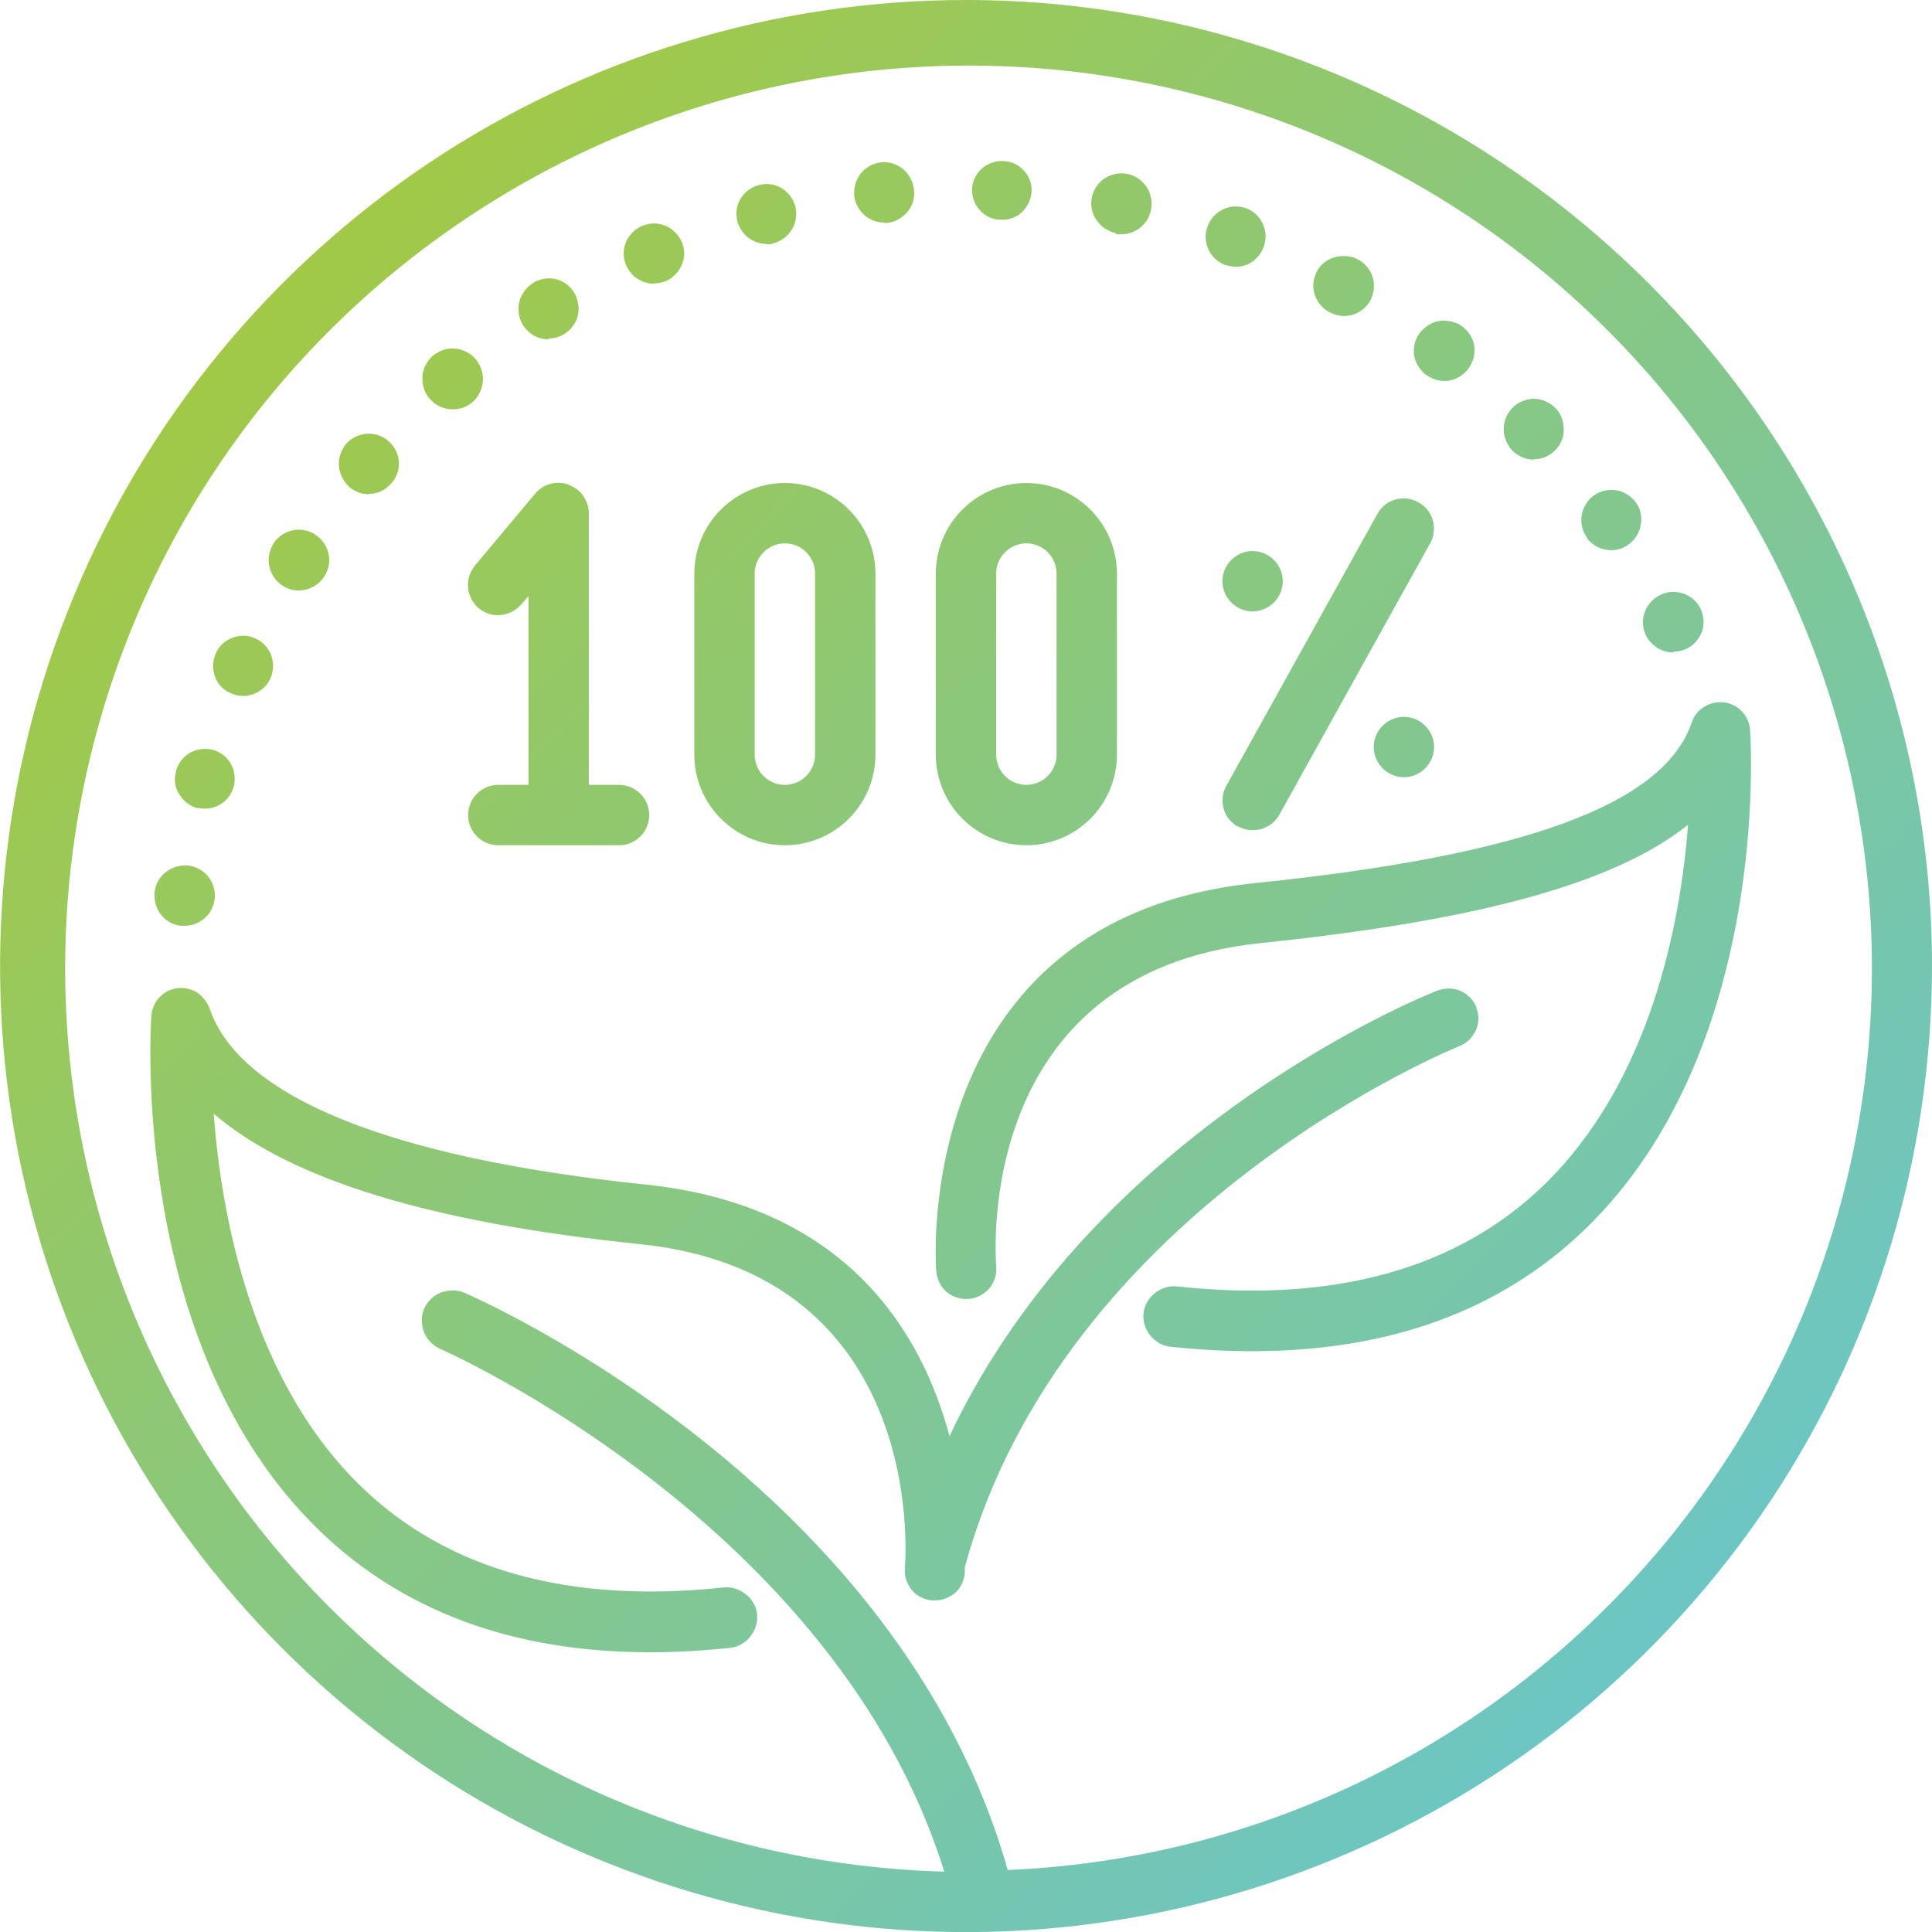
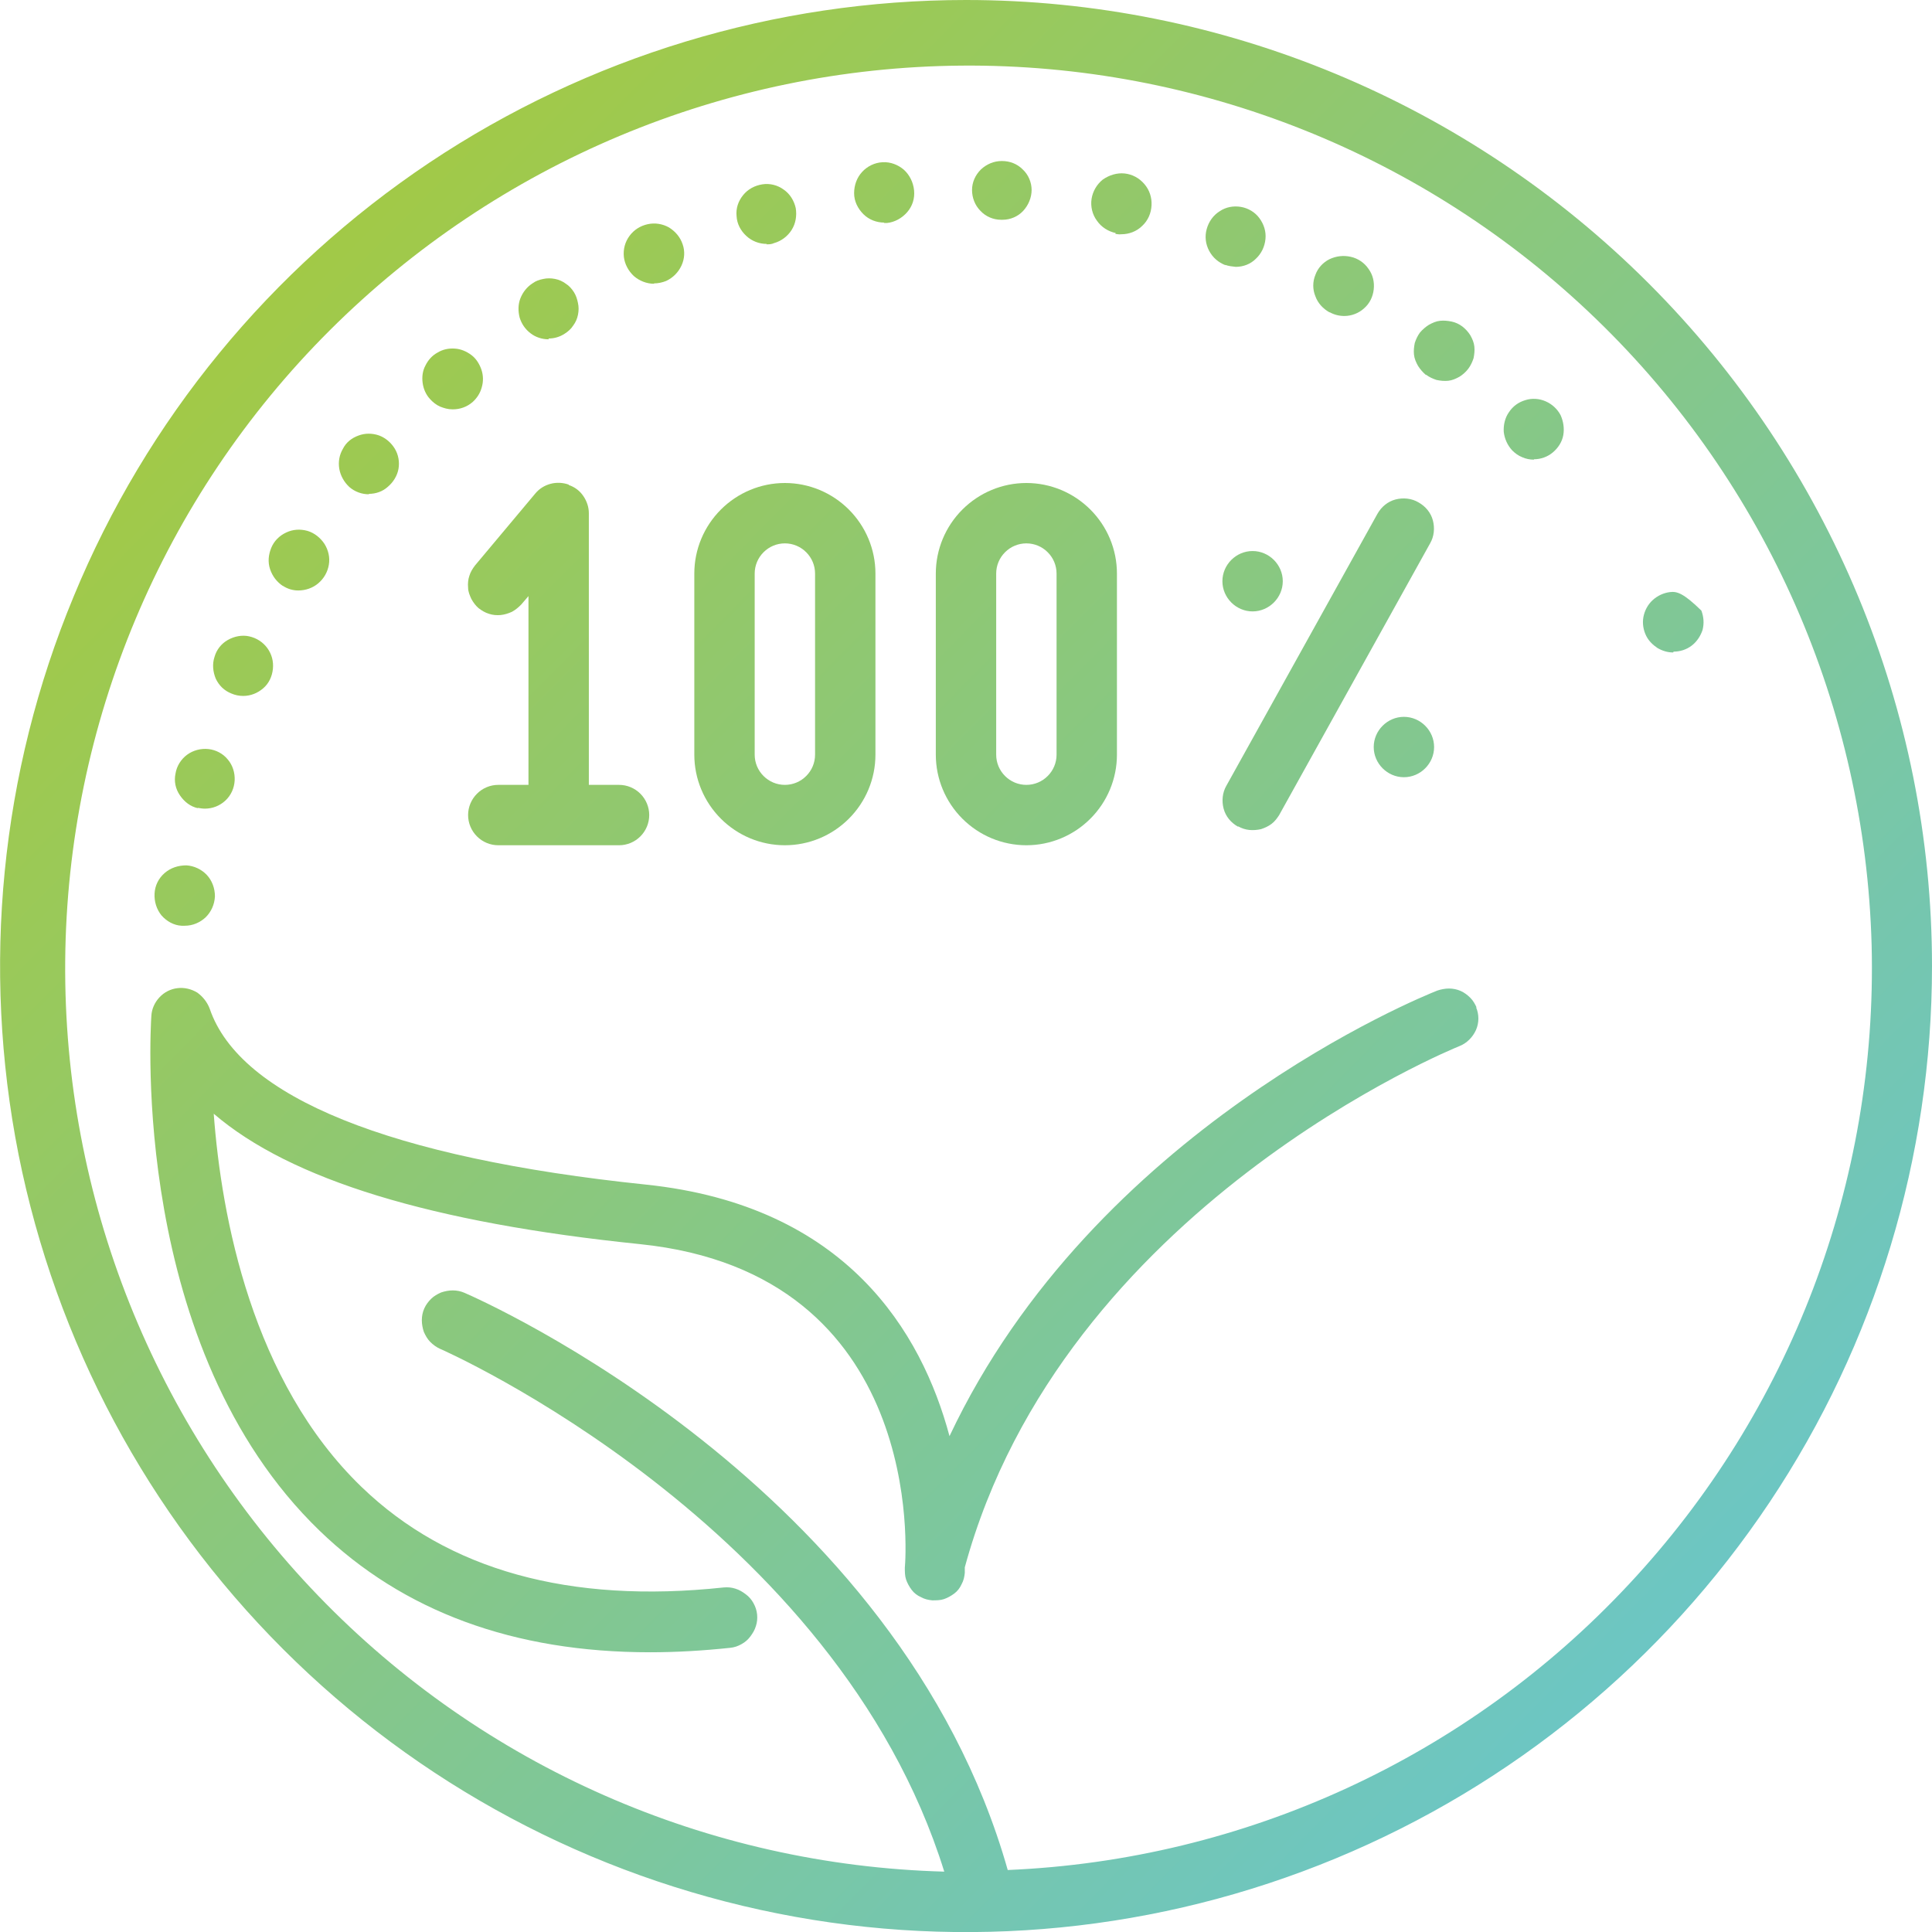
<svg xmlns="http://www.w3.org/2000/svg" width="56" height="56" viewBox="0 0 56 56" fill="none">
  <g clip-path="url(#clip0_67_1482)">
-     <path d="M49.035 20.942C48.23 23.31 44.217 24.792 36.377 25.597C26.367 26.635 27.125 36.762 27.137 36.855C27.16 37.088 27.265 37.298 27.44 37.45C27.533 37.52 27.627 37.578 27.743 37.613C27.848 37.648 27.965 37.66 28.082 37.648C28.198 37.648 28.303 37.602 28.408 37.555C28.513 37.497 28.607 37.427 28.677 37.345C28.747 37.252 28.805 37.158 28.84 37.042C28.875 36.937 28.887 36.82 28.875 36.703C28.852 36.353 28.268 28.187 36.552 27.335C42.828 26.682 46.783 25.62 48.93 23.905C48.708 26.775 47.845 31.36 44.73 34.37C42.222 36.785 38.652 37.777 34.113 37.287C33.997 37.275 33.88 37.287 33.775 37.322C33.67 37.357 33.565 37.403 33.472 37.485C33.378 37.555 33.308 37.648 33.25 37.742C33.192 37.847 33.157 37.952 33.145 38.068C33.133 38.185 33.145 38.302 33.18 38.407C33.215 38.512 33.262 38.617 33.343 38.71C33.413 38.803 33.507 38.873 33.6 38.932C33.705 38.99 33.81 39.025 33.927 39.037C34.708 39.118 35.502 39.165 36.295 39.165C40.273 39.165 43.505 37.987 45.943 35.63C51.31 30.45 50.75 21.537 50.727 21.163C50.715 20.965 50.633 20.767 50.493 20.627C50.353 20.475 50.167 20.382 49.968 20.358C49.77 20.335 49.56 20.382 49.397 20.487C49.222 20.592 49.093 20.755 49.035 20.953V20.942Z" fill="url(#paint0_linear_67_1482)" />
    <path d="M42.805 29.213C42.758 29.108 42.7 29.003 42.618 28.922C42.537 28.84 42.443 28.77 42.338 28.723C42.233 28.677 42.117 28.653 42 28.653C41.883 28.653 41.767 28.677 41.662 28.712C41.218 28.887 31.722 32.725 27.522 41.627C26.717 38.628 24.547 34.942 18.713 34.335C11.317 33.565 6.953 31.803 6.078 29.237C6.008 29.05 5.88 28.887 5.717 28.77C5.542 28.665 5.343 28.618 5.145 28.642C4.947 28.665 4.76 28.758 4.62 28.91C4.48 29.062 4.398 29.248 4.387 29.447C4.363 29.843 3.78 39.072 9.263 44.368C11.69 46.713 14.898 47.892 18.842 47.892C19.612 47.892 20.393 47.845 21.163 47.763C21.28 47.752 21.385 47.717 21.49 47.658C21.595 47.6 21.677 47.53 21.747 47.437C21.817 47.343 21.875 47.25 21.91 47.133C21.945 47.028 21.957 46.912 21.945 46.795C21.933 46.678 21.898 46.573 21.84 46.468C21.782 46.363 21.712 46.282 21.618 46.212C21.525 46.142 21.432 46.083 21.315 46.048C21.21 46.013 21.093 46.002 20.977 46.013C16.508 46.492 12.985 45.512 10.488 43.108C7.303 40.04 6.417 35.268 6.195 32.282C8.423 34.195 12.507 35.443 18.55 36.062C26.833 36.913 26.262 45.092 26.227 45.442C26.227 45.558 26.227 45.675 26.262 45.78C26.297 45.885 26.355 45.99 26.425 46.083C26.495 46.177 26.588 46.247 26.693 46.293C26.798 46.352 26.903 46.375 27.02 46.387C27.137 46.387 27.253 46.387 27.358 46.352C27.463 46.317 27.568 46.258 27.662 46.188C27.755 46.118 27.825 46.025 27.872 45.92C27.93 45.815 27.953 45.71 27.965 45.593C27.965 45.593 27.965 45.523 27.965 45.43C30.812 34.977 42.187 30.368 42.303 30.322C42.513 30.24 42.688 30.065 42.782 29.855C42.875 29.645 42.875 29.4 42.782 29.19L42.805 29.213Z" fill="url(#paint1_linear_67_1482)" />
    <path d="M25.62 6.463C25.62 6.463 25.678 6.463 25.713 6.463C25.935 6.44 26.145 6.323 26.297 6.148C26.448 5.973 26.518 5.752 26.495 5.518C26.472 5.285 26.367 5.075 26.203 4.923C26.028 4.772 25.807 4.69 25.585 4.702C25.352 4.713 25.142 4.818 24.99 4.982C24.838 5.145 24.757 5.367 24.757 5.6C24.757 5.833 24.862 6.043 25.025 6.207C25.188 6.37 25.41 6.452 25.632 6.452L25.62 6.463Z" fill="url(#paint2_linear_67_1482)" />
    <path d="M41.335 10.862C41.428 10.932 41.533 10.978 41.638 11.013C41.755 11.037 41.86 11.048 41.977 11.037C42.093 11.025 42.198 10.978 42.303 10.92C42.397 10.862 42.49 10.78 42.56 10.687C42.63 10.593 42.677 10.488 42.712 10.383C42.735 10.267 42.747 10.162 42.735 10.045C42.723 9.928 42.677 9.823 42.618 9.718C42.56 9.625 42.478 9.532 42.385 9.462C42.292 9.392 42.187 9.345 42.082 9.322C41.965 9.298 41.86 9.287 41.743 9.298C41.627 9.31 41.522 9.357 41.417 9.415C41.323 9.473 41.23 9.555 41.16 9.637C41.09 9.73 41.043 9.835 41.008 9.94C40.985 10.057 40.973 10.162 40.985 10.278C40.997 10.395 41.043 10.5 41.102 10.605C41.16 10.698 41.242 10.792 41.323 10.862H41.335Z" fill="url(#paint3_linear_67_1482)" />
    <path d="M22.213 7.082C22.284 7.082 22.365 7.082 22.435 7.047C22.645 6.989 22.832 6.848 22.948 6.662C23.065 6.475 23.1 6.253 23.065 6.032C23.018 5.822 22.902 5.623 22.715 5.495C22.54 5.367 22.319 5.309 22.097 5.343C21.875 5.378 21.677 5.484 21.537 5.659C21.397 5.833 21.327 6.043 21.35 6.265C21.362 6.487 21.467 6.685 21.63 6.837C21.794 6.989 22.003 7.07 22.225 7.07L22.213 7.082Z" fill="url(#paint4_linear_67_1482)" />
    <path d="M29.027 6.37H29.062C29.283 6.37 29.505 6.277 29.657 6.113C29.808 5.95 29.902 5.728 29.902 5.507C29.902 5.285 29.808 5.063 29.645 4.912C29.482 4.748 29.272 4.667 29.038 4.667C28.805 4.667 28.595 4.76 28.432 4.912C28.268 5.075 28.175 5.285 28.175 5.507C28.175 5.728 28.257 5.95 28.42 6.113C28.572 6.277 28.793 6.37 29.015 6.37H29.027Z" fill="url(#paint5_linear_67_1482)" />
    <path d="M38.547 9.053C38.675 9.123 38.815 9.159 38.967 9.159C39.177 9.159 39.387 9.077 39.538 8.937C39.702 8.797 39.795 8.598 39.818 8.389C39.842 8.178 39.795 7.968 39.667 7.793C39.55 7.619 39.363 7.49 39.153 7.444C38.943 7.397 38.733 7.42 38.535 7.513C38.348 7.607 38.197 7.77 38.127 7.968C38.045 8.167 38.045 8.389 38.127 8.587C38.197 8.785 38.348 8.948 38.535 9.053H38.547Z" fill="url(#paint6_linear_67_1482)" />
    <path d="M32.328 6.778C32.328 6.778 32.445 6.802 32.503 6.79C32.725 6.79 32.947 6.708 33.11 6.545C33.273 6.393 33.367 6.183 33.378 5.95C33.39 5.728 33.32 5.507 33.168 5.332C33.017 5.157 32.818 5.052 32.597 5.028C32.375 5.005 32.153 5.075 31.967 5.203C31.792 5.343 31.675 5.542 31.64 5.763C31.605 5.985 31.663 6.218 31.792 6.393C31.92 6.58 32.118 6.708 32.34 6.755L32.328 6.778Z" fill="url(#paint7_linear_67_1482)" />
-     <path d="M48.51 18.888C48.697 18.888 48.883 18.83 49.035 18.713C49.187 18.597 49.292 18.433 49.35 18.258C49.397 18.072 49.385 17.885 49.315 17.698C49.245 17.523 49.117 17.372 48.953 17.278C48.79 17.185 48.603 17.138 48.405 17.162C48.218 17.185 48.043 17.267 47.903 17.395C47.763 17.523 47.67 17.698 47.635 17.885C47.6 18.072 47.635 18.27 47.717 18.433C47.787 18.573 47.903 18.69 48.043 18.783C48.183 18.865 48.335 18.912 48.498 18.912L48.51 18.888Z" fill="url(#paint8_linear_67_1482)" />
-     <path d="M45.99 15.587C46.072 15.704 46.177 15.785 46.305 15.855C46.433 15.914 46.562 15.948 46.702 15.948C46.888 15.948 47.063 15.89 47.215 15.774C47.355 15.668 47.46 15.528 47.518 15.365C47.577 15.202 47.588 15.027 47.553 14.864C47.518 14.7 47.425 14.549 47.297 14.432C47.168 14.315 47.005 14.233 46.842 14.21C46.667 14.187 46.492 14.21 46.34 14.28C46.188 14.35 46.048 14.467 45.967 14.618C45.873 14.77 45.827 14.934 45.838 15.108C45.838 15.284 45.908 15.447 46.002 15.587H45.99Z" fill="url(#paint9_linear_67_1482)" />
+     <path d="M48.51 18.888C48.697 18.888 48.883 18.83 49.035 18.713C49.187 18.597 49.292 18.433 49.35 18.258C49.397 18.072 49.385 17.885 49.315 17.698C48.79 17.185 48.603 17.138 48.405 17.162C48.218 17.185 48.043 17.267 47.903 17.395C47.763 17.523 47.67 17.698 47.635 17.885C47.6 18.072 47.635 18.27 47.717 18.433C47.787 18.573 47.903 18.69 48.043 18.783C48.183 18.865 48.335 18.912 48.498 18.912L48.51 18.888Z" fill="url(#paint8_linear_67_1482)" />
    <path d="M35.513 7.677C35.607 7.712 35.712 7.724 35.817 7.735C36.038 7.735 36.248 7.654 36.4 7.502C36.563 7.35 36.657 7.152 36.68 6.93C36.703 6.709 36.633 6.499 36.505 6.324C36.377 6.149 36.178 6.032 35.968 5.997C35.758 5.962 35.537 5.997 35.35 6.125C35.163 6.242 35.035 6.429 34.977 6.639C34.918 6.849 34.942 7.07 35.047 7.269C35.152 7.467 35.315 7.607 35.525 7.689L35.513 7.677Z" fill="url(#paint10_linear_67_1482)" />
    <path d="M13.125 11.865C13.335 11.865 13.533 11.795 13.697 11.655C13.825 11.539 13.918 11.399 13.965 11.223C14.012 11.06 14.012 10.885 13.953 10.71C13.895 10.547 13.802 10.395 13.662 10.29C13.522 10.185 13.358 10.115 13.183 10.104C13.008 10.092 12.833 10.127 12.682 10.22C12.53 10.302 12.413 10.43 12.332 10.594C12.25 10.745 12.227 10.92 12.25 11.095C12.273 11.27 12.343 11.434 12.46 11.562C12.542 11.655 12.647 11.737 12.752 11.784C12.868 11.83 12.985 11.865 13.113 11.865H13.125Z" fill="url(#paint11_linear_67_1482)" />
    <path d="M8.19 16.975C8.33 17.068 8.482 17.115 8.645 17.115C8.855 17.115 9.065 17.045 9.228 16.905C9.392 16.765 9.497 16.578 9.532 16.368C9.567 16.158 9.52 15.948 9.403 15.762C9.287 15.587 9.112 15.447 8.913 15.388C8.703 15.33 8.493 15.342 8.295 15.435C8.097 15.528 7.945 15.68 7.863 15.878C7.782 16.077 7.758 16.287 7.828 16.497C7.898 16.707 8.027 16.87 8.202 16.987L8.19 16.975Z" fill="url(#paint12_linear_67_1482)" />
    <path d="M6.708 20.102C6.813 20.148 6.93 20.172 7.047 20.172C7.268 20.172 7.467 20.09 7.63 19.95C7.793 19.81 7.887 19.611 7.91 19.39C7.933 19.168 7.875 18.958 7.747 18.783C7.618 18.608 7.432 18.491 7.222 18.445C7.012 18.398 6.79 18.445 6.603 18.55C6.417 18.655 6.277 18.83 6.218 19.04C6.148 19.25 6.172 19.471 6.253 19.67C6.347 19.868 6.498 20.02 6.708 20.102Z" fill="url(#paint13_linear_67_1482)" />
    <path d="M5.728 23.415C5.798 23.427 5.868 23.439 5.938 23.439C6.16 23.439 6.37 23.357 6.533 23.205C6.697 23.053 6.79 22.843 6.802 22.622C6.813 22.4 6.743 22.178 6.603 22.015C6.463 21.84 6.253 21.735 6.043 21.712C5.822 21.689 5.6 21.747 5.425 21.875C5.25 22.003 5.122 22.202 5.087 22.424C5.04 22.645 5.087 22.867 5.215 23.053C5.343 23.24 5.518 23.38 5.74 23.427L5.728 23.415Z" fill="url(#paint14_linear_67_1482)" />
    <path d="M5.262 26.833C5.262 26.833 5.32 26.833 5.355 26.833C5.588 26.833 5.798 26.74 5.962 26.588C6.125 26.425 6.218 26.215 6.23 25.982C6.23 25.748 6.148 25.527 5.997 25.363C5.845 25.2 5.623 25.095 5.402 25.083C5.168 25.083 4.947 25.153 4.772 25.305C4.597 25.457 4.492 25.667 4.48 25.9C4.468 26.133 4.538 26.355 4.678 26.53C4.83 26.705 5.04 26.822 5.262 26.833Z" fill="url(#paint15_linear_67_1482)" />
    <path d="M10.687 14.315C10.897 14.315 11.095 14.245 11.247 14.105C11.398 13.977 11.515 13.79 11.55 13.592C11.585 13.393 11.55 13.183 11.445 13.008C11.34 12.833 11.177 12.693 10.99 12.623C10.792 12.553 10.582 12.553 10.395 12.623C10.197 12.693 10.033 12.822 9.94 13.008C9.835 13.183 9.8 13.393 9.835 13.592C9.87 13.79 9.975 13.977 10.127 14.117C10.29 14.257 10.488 14.327 10.698 14.327L10.687 14.315Z" fill="url(#paint16_linear_67_1482)" />
    <path d="M18.958 8.214C19.075 8.214 19.192 8.19 19.308 8.144C19.507 8.05 19.658 7.899 19.752 7.7C19.845 7.502 19.857 7.28 19.787 7.082C19.717 6.872 19.577 6.709 19.39 6.592C19.203 6.487 18.982 6.452 18.772 6.499C18.562 6.545 18.375 6.662 18.247 6.837C18.118 7.012 18.06 7.222 18.083 7.444C18.107 7.654 18.212 7.852 18.375 8.004C18.538 8.144 18.748 8.225 18.958 8.225V8.214Z" fill="url(#paint17_linear_67_1482)" />
    <path d="M15.902 9.812C16.065 9.812 16.228 9.765 16.368 9.672C16.462 9.613 16.555 9.532 16.613 9.438C16.683 9.345 16.73 9.24 16.753 9.123C16.777 9.007 16.777 8.89 16.753 8.785C16.73 8.668 16.695 8.563 16.637 8.47C16.578 8.377 16.497 8.283 16.403 8.225C16.31 8.155 16.205 8.108 16.088 8.085C15.972 8.062 15.855 8.062 15.75 8.085C15.633 8.108 15.528 8.143 15.435 8.213C15.272 8.318 15.155 8.47 15.085 8.645C15.015 8.82 15.015 9.018 15.062 9.205C15.12 9.392 15.225 9.543 15.377 9.66C15.528 9.777 15.715 9.835 15.902 9.835V9.812Z" fill="url(#paint18_linear_67_1482)" />
    <path d="M44.462 13.312C44.66 13.312 44.858 13.242 45.01 13.113C45.162 12.985 45.278 12.81 45.313 12.611C45.348 12.413 45.313 12.203 45.232 12.028C45.138 11.853 44.987 11.713 44.8 11.632C44.613 11.55 44.403 11.538 44.217 11.597C44.018 11.655 43.855 11.771 43.738 11.947C43.622 12.11 43.575 12.32 43.587 12.518C43.61 12.716 43.692 12.903 43.832 13.055C43.913 13.136 44.007 13.207 44.123 13.253C44.228 13.3 44.345 13.323 44.462 13.323V13.312Z" fill="url(#paint19_linear_67_1482)" />
    <path d="M28 0C22.458 0 17.045 1.645 12.448 4.713C7.84 7.793 4.247 12.168 2.135 17.29C0.012 22.4 -0.537 28.035 0.537 33.46C1.622 38.897 4.282 43.878 8.202 47.798C12.122 51.718 17.103 54.378 22.54 55.463C27.977 56.548 33.6 55.988 38.722 53.865C43.843 51.742 48.207 48.16 51.287 43.552C54.367 38.943 56 33.53 56 28C56 20.58 53.037 13.463 47.787 8.213C42.537 2.963 35.42 0 28 0ZM29.213 54.215C26.052 43.038 13.977 37.695 13.463 37.473C13.358 37.427 13.242 37.403 13.125 37.403C13.008 37.403 12.892 37.427 12.787 37.462C12.682 37.508 12.577 37.567 12.495 37.648C12.413 37.73 12.343 37.823 12.297 37.928C12.25 38.033 12.227 38.15 12.227 38.267C12.227 38.383 12.25 38.5 12.285 38.605C12.332 38.71 12.39 38.815 12.472 38.897C12.553 38.978 12.647 39.048 12.752 39.095C12.868 39.142 24.232 44.17 27.37 54.25C20.51 54.063 14 51.205 9.228 46.258C4.468 41.323 1.832 34.708 1.89 27.848C1.948 20.988 4.702 14.42 9.555 9.578C14.432 4.713 21 1.96 27.86 1.902C34.72 1.843 41.335 4.48 46.27 9.252C51.205 14.023 54.063 20.533 54.25 27.393C54.425 34.253 51.905 40.903 47.215 45.92C42.537 50.937 36.073 53.912 29.213 54.203V54.215Z" fill="url(#paint20_linear_67_1482)" />
    <path d="M16.485 14.047C16.322 13.988 16.135 13.977 15.96 14.023C15.785 14.07 15.633 14.163 15.517 14.303L13.767 16.392C13.697 16.485 13.638 16.578 13.603 16.695C13.568 16.8 13.557 16.917 13.568 17.033C13.568 17.15 13.615 17.255 13.662 17.36C13.72 17.465 13.79 17.558 13.872 17.628C13.965 17.698 14.058 17.757 14.175 17.792C14.28 17.827 14.397 17.838 14.513 17.827C14.63 17.815 14.735 17.78 14.84 17.733C14.945 17.675 15.027 17.605 15.108 17.523L15.318 17.278V22.75H14.443C14.21 22.75 13.988 22.843 13.825 23.007C13.662 23.17 13.568 23.392 13.568 23.625C13.568 23.858 13.662 24.08 13.825 24.243C13.988 24.407 14.21 24.5 14.443 24.5H17.943C18.177 24.5 18.398 24.407 18.562 24.243C18.725 24.08 18.818 23.858 18.818 23.625C18.818 23.392 18.725 23.17 18.562 23.007C18.398 22.843 18.177 22.75 17.943 22.75H17.068V14.875C17.068 14.7 17.01 14.525 16.905 14.373C16.8 14.222 16.66 14.117 16.485 14.058V14.047Z" fill="url(#paint21_linear_67_1482)" />
    <path d="M22.75 24.5C23.45 24.5 24.115 24.22 24.605 23.73C25.095 23.24 25.375 22.575 25.375 21.875V16.625C25.375 15.925 25.095 15.26 24.605 14.77C24.115 14.28 23.45 14 22.75 14C22.05 14 21.385 14.28 20.895 14.77C20.405 15.26 20.125 15.925 20.125 16.625V21.875C20.125 22.575 20.405 23.24 20.895 23.73C21.385 24.22 22.05 24.5 22.75 24.5ZM21.875 16.625C21.875 16.392 21.968 16.17 22.132 16.007C22.295 15.843 22.517 15.75 22.75 15.75C22.983 15.75 23.205 15.843 23.368 16.007C23.532 16.17 23.625 16.392 23.625 16.625V21.875C23.625 22.108 23.532 22.33 23.368 22.493C23.205 22.657 22.983 22.75 22.75 22.75C22.517 22.75 22.295 22.657 22.132 22.493C21.968 22.33 21.875 22.108 21.875 21.875V16.625Z" fill="url(#paint22_linear_67_1482)" />
    <path d="M29.75 24.5C30.45 24.5 31.115 24.22 31.605 23.73C32.095 23.24 32.375 22.575 32.375 21.875V16.625C32.375 15.925 32.095 15.26 31.605 14.77C31.115 14.28 30.45 14 29.75 14C29.05 14 28.385 14.28 27.895 14.77C27.405 15.26 27.125 15.925 27.125 16.625V21.875C27.125 22.575 27.405 23.24 27.895 23.73C28.385 24.22 29.05 24.5 29.75 24.5ZM28.875 16.625C28.875 16.392 28.968 16.17 29.132 16.007C29.295 15.843 29.517 15.75 29.75 15.75C29.983 15.75 30.205 15.843 30.368 16.007C30.532 16.17 30.625 16.392 30.625 16.625V21.875C30.625 22.108 30.532 22.33 30.368 22.493C30.205 22.657 29.983 22.75 29.75 22.75C29.517 22.75 29.295 22.657 29.132 22.493C28.968 22.33 28.875 22.108 28.875 21.875V16.625Z" fill="url(#paint23_linear_67_1482)" />
    <path d="M35.887 23.952C35.992 24.01 36.097 24.045 36.213 24.057C36.33 24.068 36.447 24.057 36.552 24.033C36.657 23.998 36.762 23.952 36.855 23.882C36.948 23.812 37.018 23.718 37.077 23.625L41.452 15.75C41.568 15.552 41.592 15.307 41.533 15.085C41.475 14.863 41.323 14.677 41.113 14.56C40.915 14.443 40.67 14.42 40.448 14.478C40.227 14.537 40.04 14.688 39.923 14.898L35.548 22.773C35.432 22.972 35.408 23.217 35.467 23.438C35.525 23.66 35.677 23.847 35.887 23.963V23.952Z" fill="url(#paint24_linear_67_1482)" />
    <path d="M36.307 17.722C36.785 17.722 37.182 17.325 37.182 16.847C37.182 16.368 36.785 15.972 36.307 15.972C35.828 15.972 35.432 16.368 35.432 16.847C35.432 17.325 35.828 17.722 36.307 17.722Z" fill="url(#paint25_linear_67_1482)" />
    <path d="M40.693 22.528C41.172 22.528 41.568 22.132 41.568 21.653C41.568 21.175 41.172 20.778 40.693 20.778C40.215 20.778 39.818 21.175 39.818 21.653C39.818 22.132 40.215 22.528 40.693 22.528Z" fill="url(#paint26_linear_67_1482)" />
  </g>
  <defs>
    <linearGradient id="paint0_linear_67_1482" x1="61.343" y1="51.1" x2="5.95" y2="-3.535" gradientUnits="userSpaceOnUse">
      <stop stop-color="#61C5DE" />
      <stop offset="1" stop-color="#ABCA31" />
    </linearGradient>
    <linearGradient id="paint1_linear_67_1482" x1="51.1" y1="61.472" x2="-4.282" y2="6.848" gradientUnits="userSpaceOnUse">
      <stop stop-color="#61C5DE" />
      <stop offset="1" stop-color="#ABCA31" />
    </linearGradient>
    <linearGradient id="paint2_linear_67_1482" x1="66.477" y1="45.885" x2="11.083" y2="-8.738" gradientUnits="userSpaceOnUse">
      <stop stop-color="#61C5DE" />
      <stop offset="1" stop-color="#ABCA31" />
    </linearGradient>
    <linearGradient id="paint3_linear_67_1482" x1="72.205" y1="40.087" x2="16.812" y2="-14.548" gradientUnits="userSpaceOnUse">
      <stop stop-color="#61C5DE" />
      <stop offset="1" stop-color="#ABCA31" />
    </linearGradient>
    <linearGradient id="paint4_linear_67_1482" x1="64.482" y1="47.904" x2="9.1" y2="-6.72" gradientUnits="userSpaceOnUse">
      <stop stop-color="#61C5DE" />
      <stop offset="1" stop-color="#ABCA31" />
    </linearGradient>
    <linearGradient id="paint5_linear_67_1482" x1="68.203" y1="44.135" x2="12.822" y2="-10.5" gradientUnits="userSpaceOnUse">
      <stop stop-color="#61C5DE" />
      <stop offset="1" stop-color="#ABCA31" />
    </linearGradient>
    <linearGradient id="paint6_linear_67_1482" x1="71.703" y1="40.589" x2="16.31" y2="-14.046" gradientUnits="userSpaceOnUse">
      <stop stop-color="#61C5DE" />
      <stop offset="1" stop-color="#ABCA31" />
    </linearGradient>
    <linearGradient id="paint7_linear_67_1482" x1="69.708" y1="42.618" x2="14.315" y2="-12.017" gradientUnits="userSpaceOnUse">
      <stop stop-color="#61C5DE" />
      <stop offset="1" stop-color="#ABCA31" />
    </linearGradient>
    <linearGradient id="paint8_linear_67_1482" x1="71.552" y1="40.74" x2="16.17" y2="-13.895" gradientUnits="userSpaceOnUse">
      <stop stop-color="#61C5DE" />
      <stop offset="1" stop-color="#ABCA31" />
    </linearGradient>
    <linearGradient id="paint9_linear_67_1482" x1="72.135" y1="40.157" x2="16.742" y2="-14.478" gradientUnits="userSpaceOnUse">
      <stop stop-color="#61C5DE" />
      <stop offset="1" stop-color="#ABCA31" />
    </linearGradient>
    <linearGradient id="paint10_linear_67_1482" x1="70.875" y1="41.44" x2="15.482" y2="-13.195" gradientUnits="userSpaceOnUse">
      <stop stop-color="#61C5DE" />
      <stop offset="1" stop-color="#ABCA31" />
    </linearGradient>
    <linearGradient id="paint11_linear_67_1482" x1="57.622" y1="54.868" x2="2.228" y2="0.245" gradientUnits="userSpaceOnUse">
      <stop stop-color="#61C5DE" />
      <stop offset="1" stop-color="#ABCA31" />
    </linearGradient>
    <linearGradient id="paint12_linear_67_1482" x1="52.803" y1="59.757" x2="-2.59" y2="5.133" gradientUnits="userSpaceOnUse">
      <stop stop-color="#61C5DE" />
      <stop offset="1" stop-color="#ABCA31" />
    </linearGradient>
    <linearGradient id="paint13_linear_67_1482" x1="50.47" y1="62.113" x2="-4.923" y2="7.49" gradientUnits="userSpaceOnUse">
      <stop stop-color="#61C5DE" />
      <stop offset="1" stop-color="#ABCA31" />
    </linearGradient>
    <linearGradient id="paint14_linear_67_1482" x1="48.288" y1="64.33" x2="-7.105" y2="9.695" gradientUnits="userSpaceOnUse">
      <stop stop-color="#61C5DE" />
      <stop offset="1" stop-color="#ABCA31" />
    </linearGradient>
    <linearGradient id="paint15_linear_67_1482" x1="46.293" y1="66.348" x2="-9.088" y2="11.713" gradientUnits="userSpaceOnUse">
      <stop stop-color="#61C5DE" />
      <stop offset="1" stop-color="#ABCA31" />
    </linearGradient>
    <linearGradient id="paint16_linear_67_1482" x1="55.195" y1="57.33" x2="-0.198" y2="2.707" gradientUnits="userSpaceOnUse">
      <stop stop-color="#61C5DE" />
      <stop offset="1" stop-color="#ABCA31" />
    </linearGradient>
    <linearGradient id="paint17_linear_67_1482" x1="62.312" y1="50.109" x2="6.93" y2="-4.526" gradientUnits="userSpaceOnUse">
      <stop stop-color="#61C5DE" />
      <stop offset="1" stop-color="#ABCA31" />
    </linearGradient>
    <linearGradient id="paint18_linear_67_1482" x1="60.013" y1="52.442" x2="4.62" y2="-2.182" gradientUnits="userSpaceOnUse">
      <stop stop-color="#61C5DE" />
      <stop offset="1" stop-color="#ABCA31" />
    </linearGradient>
    <linearGradient id="paint19_linear_67_1482" x1="72.345" y1="39.935" x2="16.952" y2="-14.688" gradientUnits="userSpaceOnUse">
      <stop stop-color="#61C5DE" />
      <stop offset="1" stop-color="#ABCA31" />
    </linearGradient>
    <linearGradient id="paint20_linear_67_1482" x1="56.443" y1="56.058" x2="1.05" y2="1.435" gradientUnits="userSpaceOnUse">
      <stop stop-color="#61C5DE" />
      <stop offset="1" stop-color="#ABCA31" />
    </linearGradient>
    <linearGradient id="paint21_linear_67_1482" x1="54.565" y1="57.96" x2="-0.828" y2="3.337" gradientUnits="userSpaceOnUse">
      <stop stop-color="#61C5DE" />
      <stop offset="1" stop-color="#ABCA31" />
    </linearGradient>
    <linearGradient id="paint22_linear_67_1482" x1="58.24" y1="54.25" x2="2.847" y2="-0.385" gradientUnits="userSpaceOnUse">
      <stop stop-color="#61C5DE" />
      <stop offset="1" stop-color="#ABCA31" />
    </linearGradient>
    <linearGradient id="paint23_linear_67_1482" x1="61.682" y1="50.75" x2="6.3" y2="-3.885" gradientUnits="userSpaceOnUse">
      <stop stop-color="#61C5DE" />
      <stop offset="1" stop-color="#ABCA31" />
    </linearGradient>
    <linearGradient id="paint24_linear_67_1482" x1="65.998" y1="46.375" x2="10.605" y2="-8.26" gradientUnits="userSpaceOnUse">
      <stop stop-color="#61C5DE" />
      <stop offset="1" stop-color="#ABCA31" />
    </linearGradient>
    <linearGradient id="paint25_linear_67_1482" x1="66.127" y1="46.247" x2="10.733" y2="-8.388" gradientUnits="userSpaceOnUse">
      <stop stop-color="#61C5DE" />
      <stop offset="1" stop-color="#ABCA31" />
    </linearGradient>
    <linearGradient id="paint26_linear_67_1482" x1="65.882" y1="46.503" x2="10.488" y2="-8.132" gradientUnits="userSpaceOnUse">
      <stop stop-color="#61C5DE" />
      <stop offset="1" stop-color="#ABCA31" />
    </linearGradient>
    <clipPath id="clip0_67_1482">
      <rect width="56" height="56" fill="white" />
    </clipPath>
  </defs>
</svg>